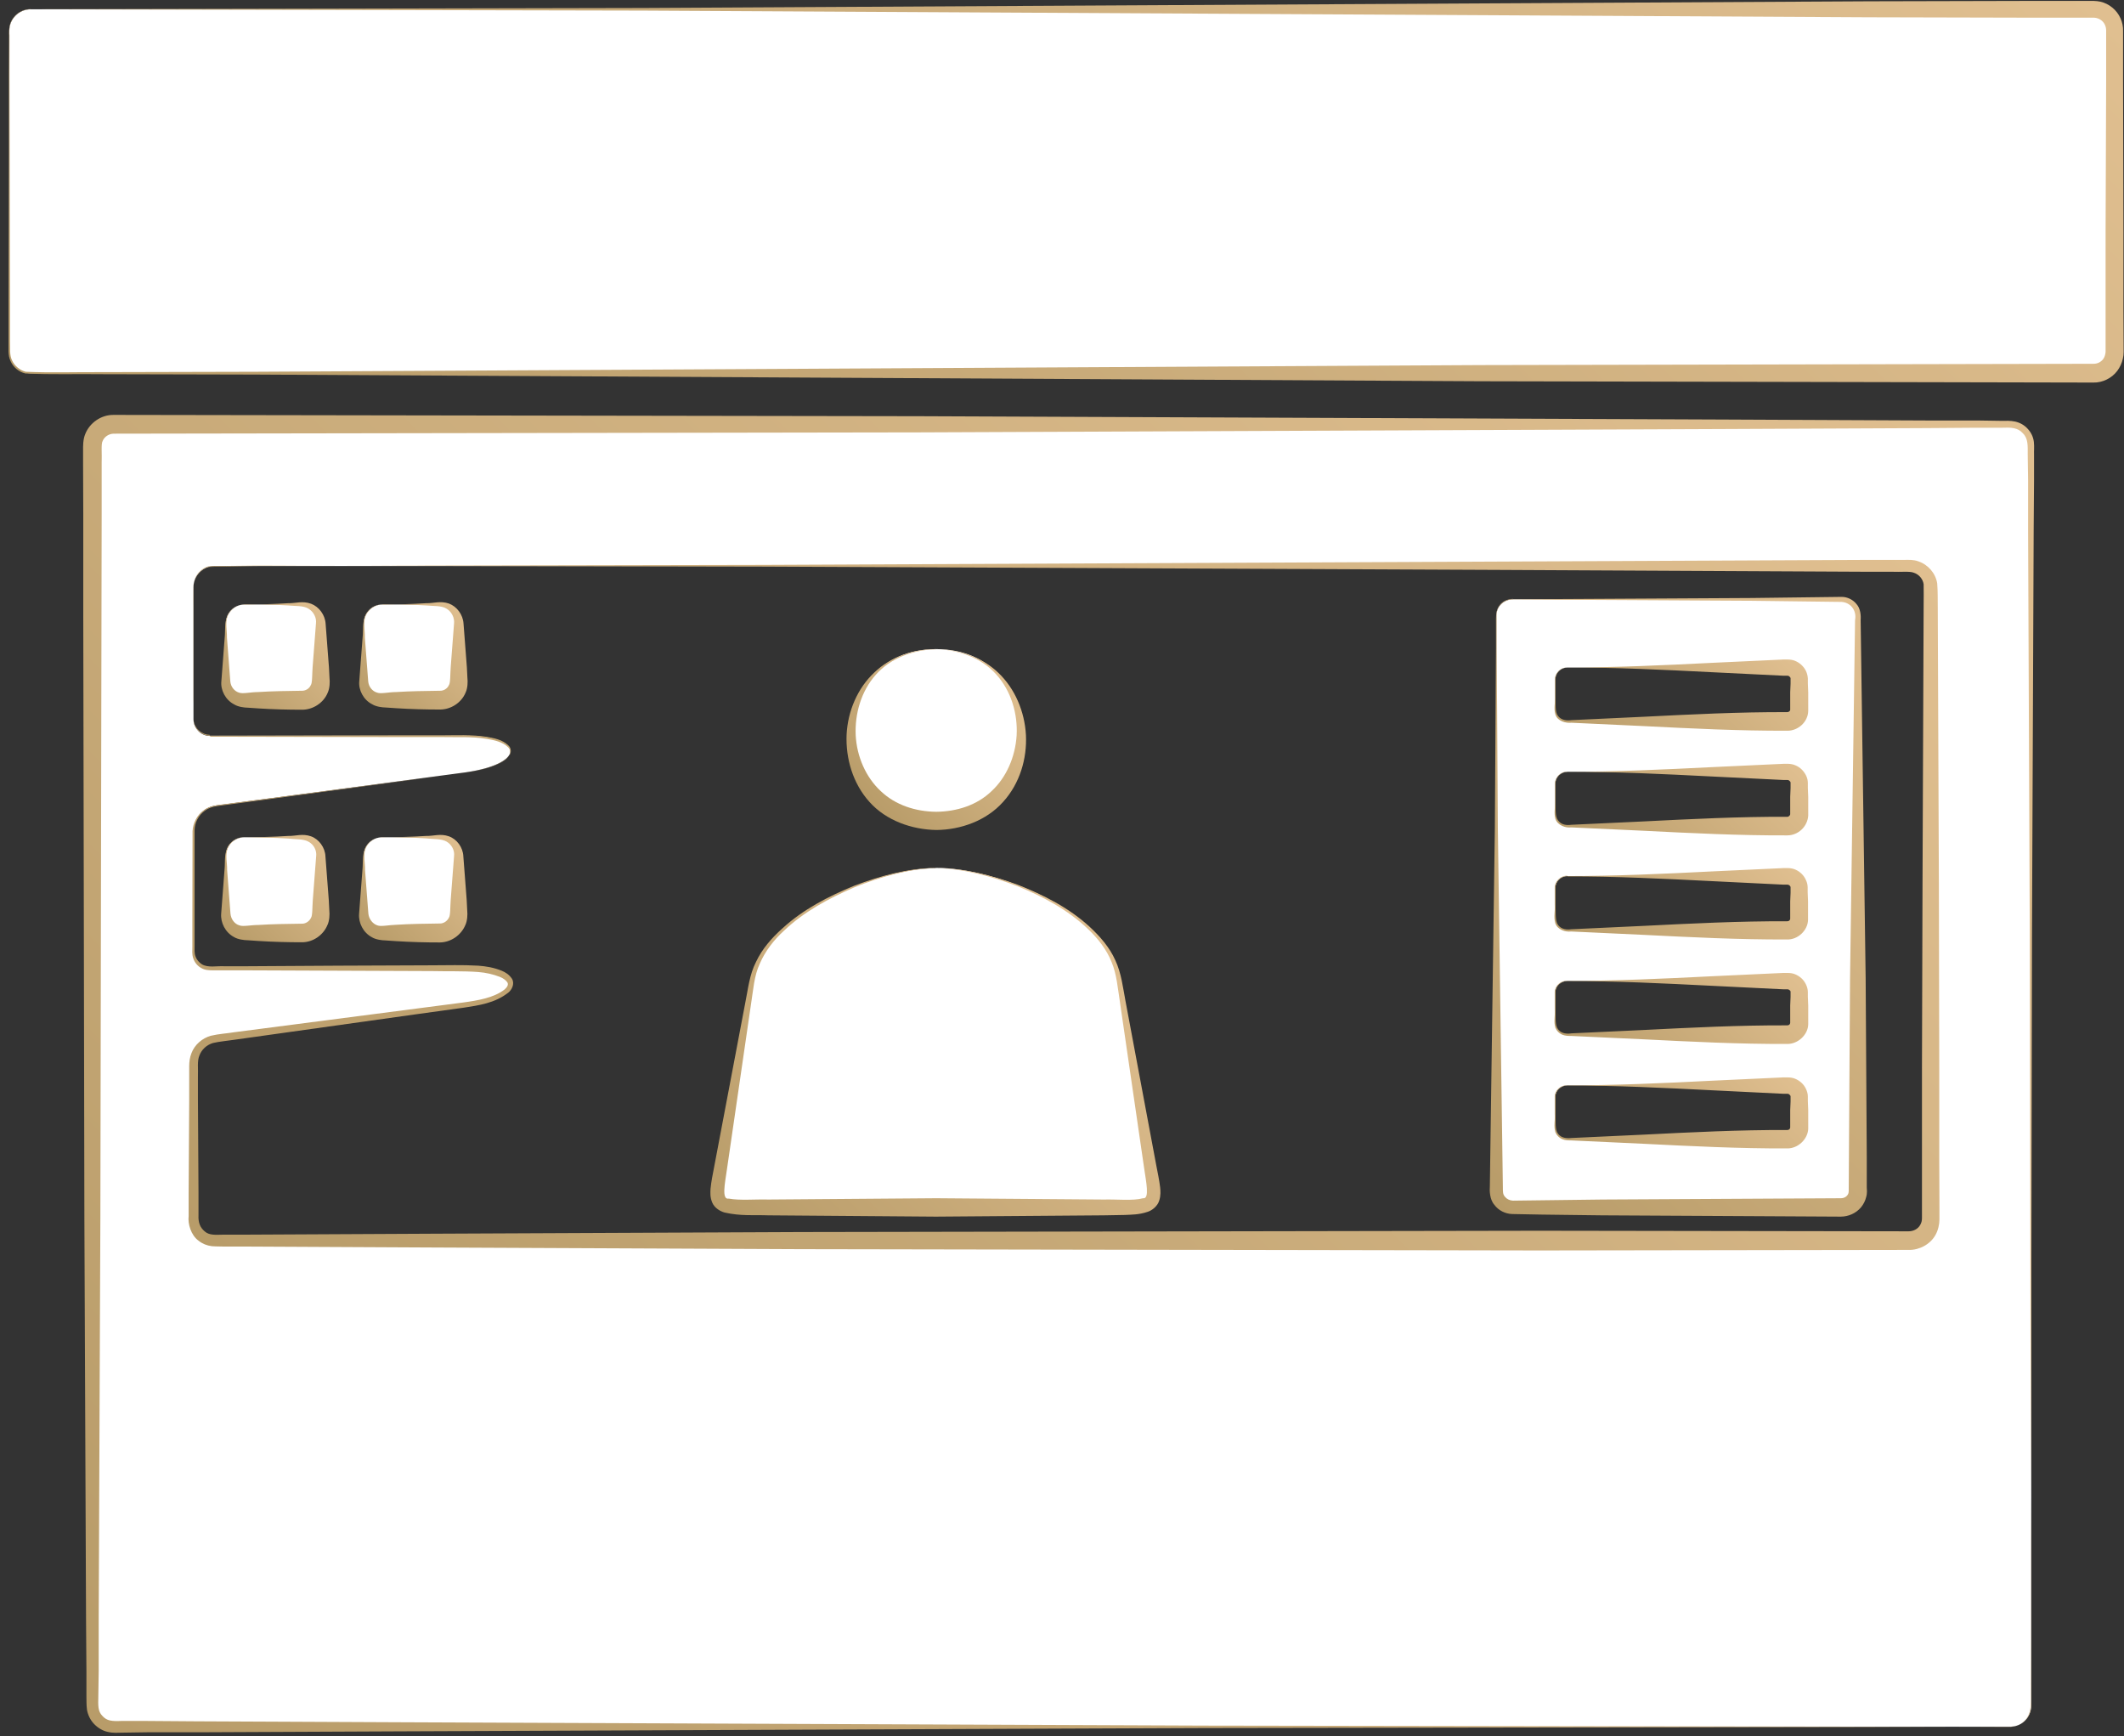
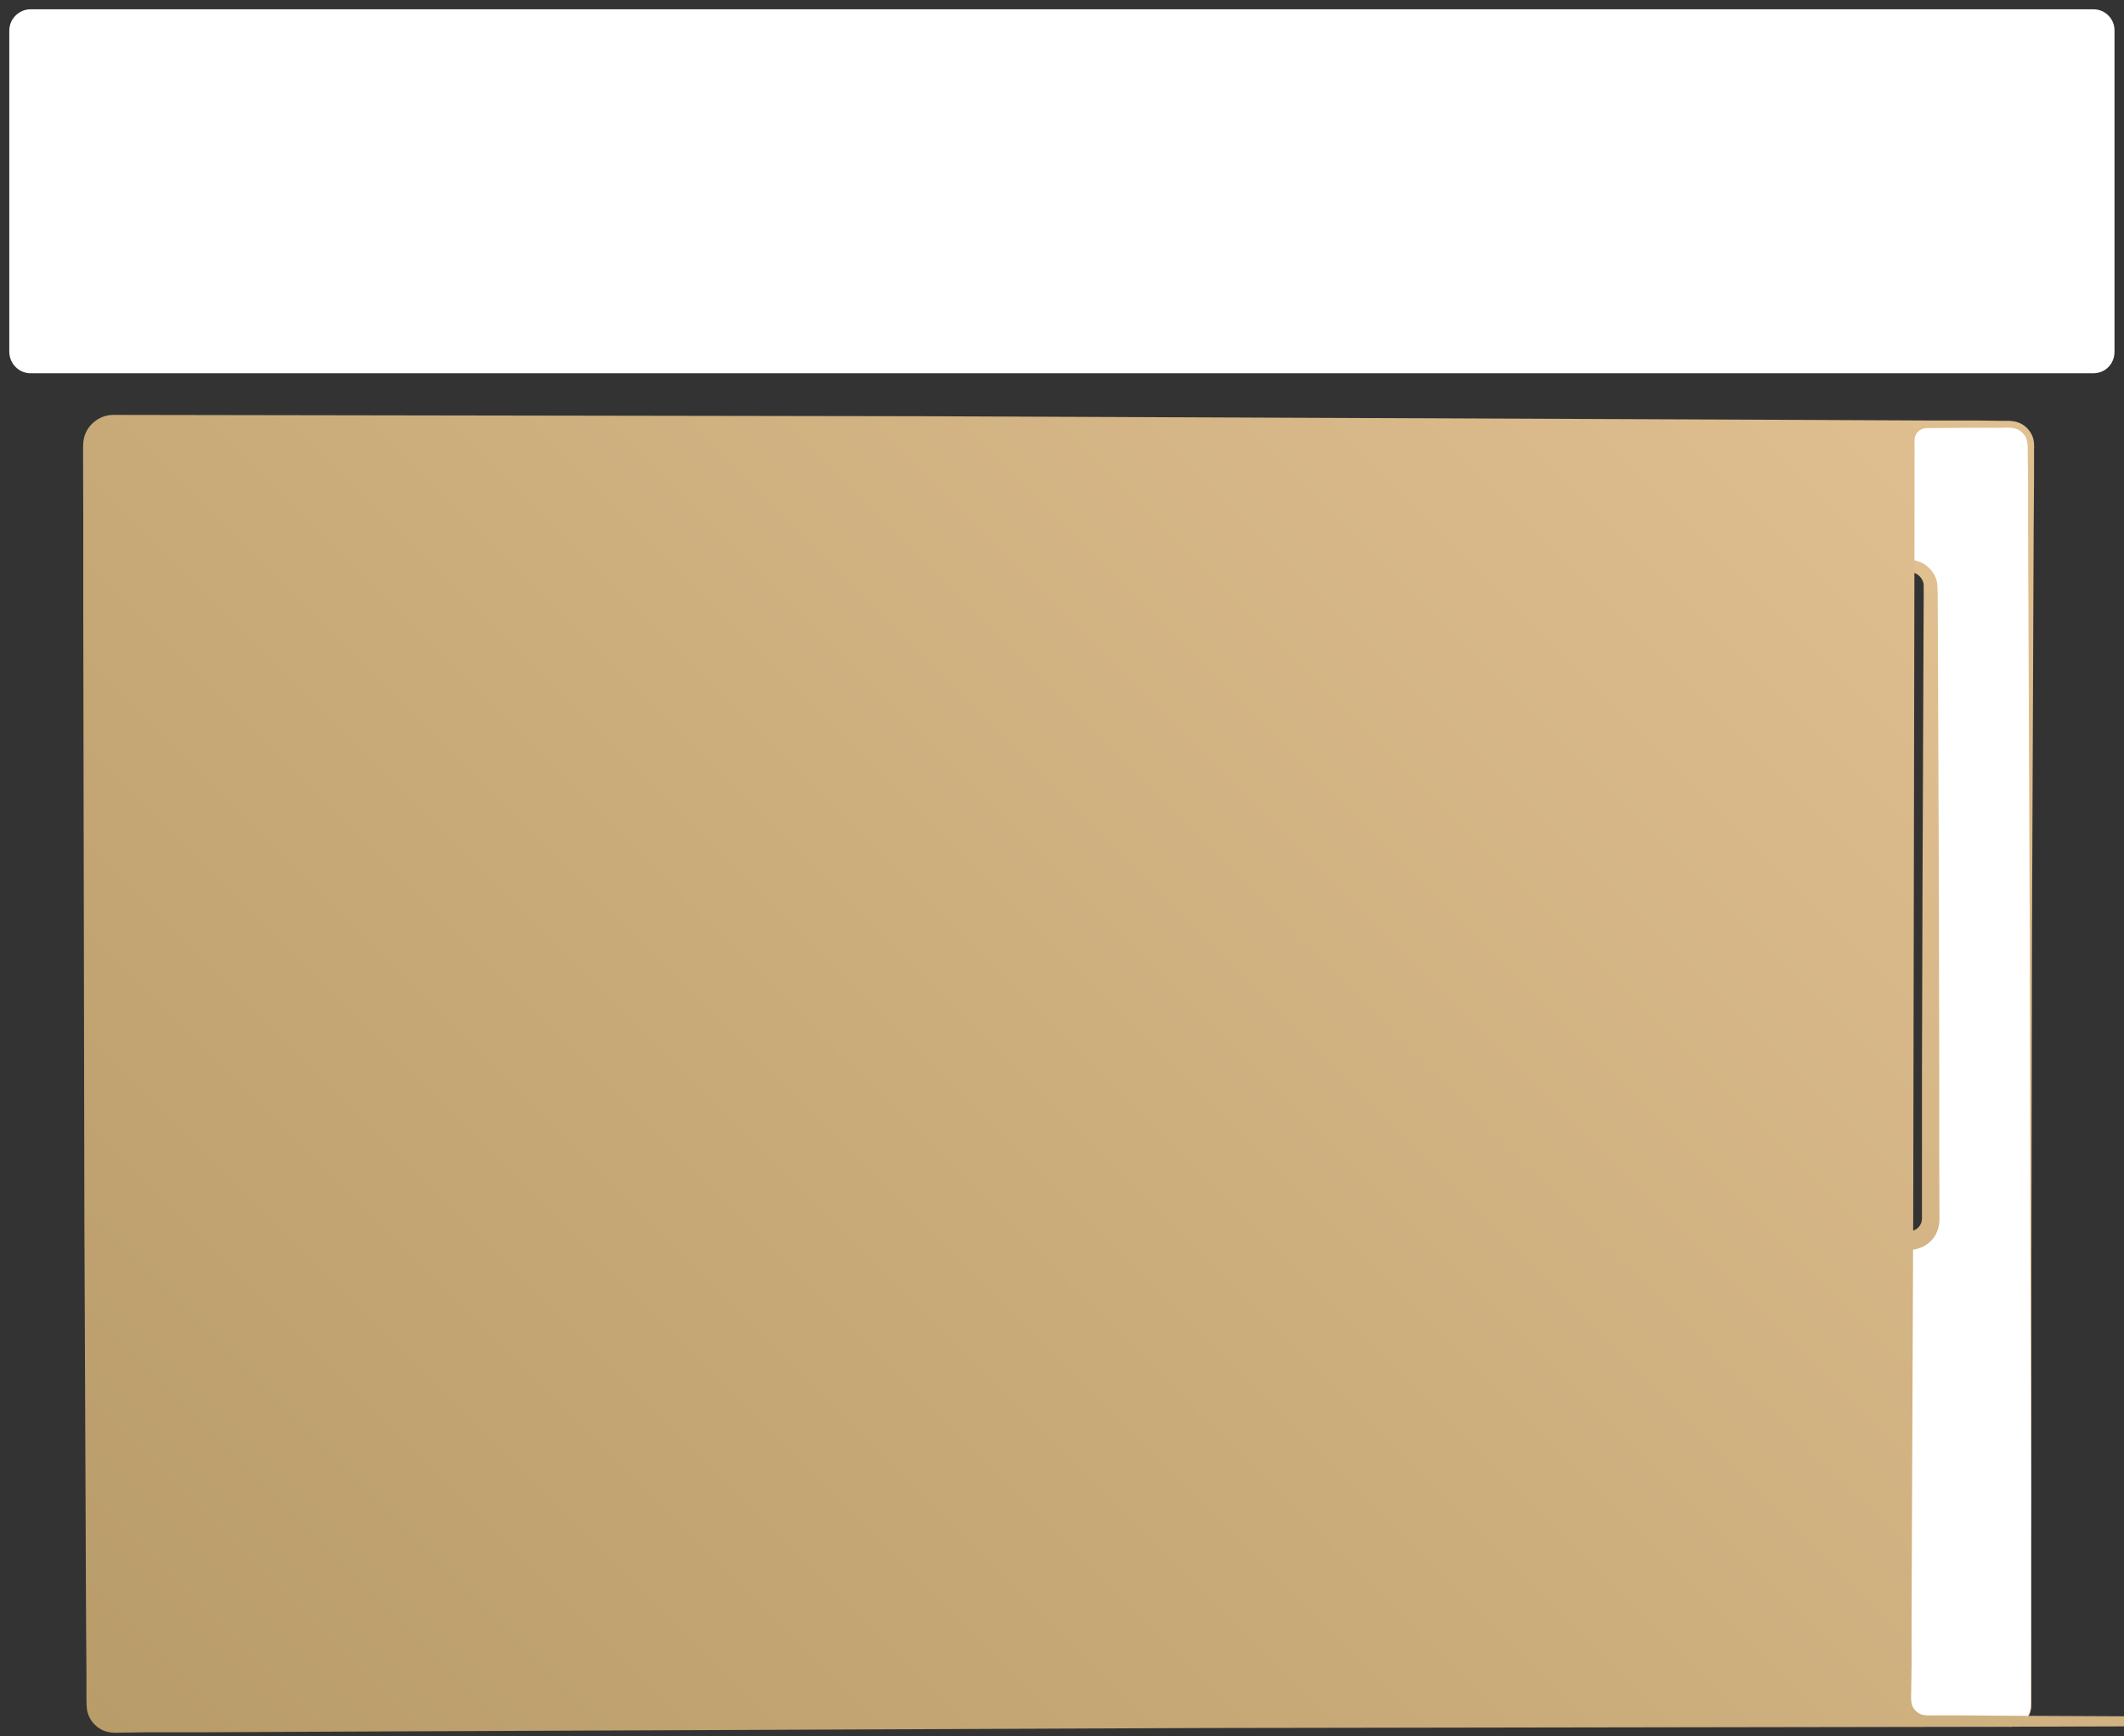
<svg xmlns="http://www.w3.org/2000/svg" xmlns:xlink="http://www.w3.org/1999/xlink" id="Layer_2" data-name="Layer 2" viewBox="0 0 114.28 93.39">
  <rect x="0" y="0" width="114.28" height="93.39" fill="#333333" stroke="none" />
  <defs>
    <style>
      .cls-1 {
        fill: url(#linear-gradient-2);
      }

      .cls-2 {
        fill: url(#linear-gradient-15);
      }

      .cls-3 {
        fill: #fff;
        fill-rule: evenodd;
      }

      .cls-4 {
        fill: url(#linear-gradient-14);
      }

      .cls-5 {
        fill: url(#linear-gradient-6);
      }

      .cls-6 {
        fill: url(#linear-gradient-11);
      }

      .cls-7 {
        fill: url(#linear-gradient-10);
      }

      .cls-8 {
        fill: url(#linear-gradient-5);
      }

      .cls-9 {
        fill: url(#linear-gradient-7);
      }

      .cls-10 {
        fill: url(#linear-gradient-9);
      }

      .cls-11 {
        fill: url(#linear-gradient-3);
      }

      .cls-12 {
        fill: url(#linear-gradient);
      }

      .cls-13 {
        fill: url(#linear-gradient-4);
      }

      .cls-14 {
        fill: url(#linear-gradient-8);
      }

      .cls-15 {
        fill: url(#linear-gradient-12);
      }

      .cls-16 {
        fill: url(#linear-gradient-13);
      }
    </style>
    <linearGradient id="linear-gradient" x1="24.09" y1="43.7" x2="90.55" y2="-22.77" gradientUnits="userSpaceOnUse">
      <stop offset="0" stop-color="#b89c69" />
      <stop offset="1" stop-color="#e0bf90" />
    </linearGradient>
    <linearGradient id="linear-gradient-2" x1="77.28" y1="61.91" x2="103.55" y2="35.63" xlink:href="#linear-gradient" />
    <linearGradient id="linear-gradient-3" x1="86.25" y1="64.18" x2="94.59" y2="55.83" xlink:href="#linear-gradient" />
    <linearGradient id="linear-gradient-4" x1="86.25" y1="41.71" x2="94.59" y2="33.36" xlink:href="#linear-gradient" />
    <linearGradient id="linear-gradient-5" x1="86.24" y1="47.33" x2="94.6" y2="38.98" xlink:href="#linear-gradient" />
    <linearGradient id="linear-gradient-6" x1="86.24" y1="52.95" x2="94.6" y2="44.59" xlink:href="#linear-gradient" />
    <linearGradient id="linear-gradient-7" x1="86.25" y1="58.57" x2="94.59" y2="50.22" xlink:href="#linear-gradient" />
    <linearGradient id="linear-gradient-8" x1="46.83" y1="43.33" x2="54.16" y2="36.01" xlink:href="#linear-gradient" />
    <linearGradient id="linear-gradient-9" x1="41.47" y1="68.09" x2="59.48" y2="50.08" xlink:href="#linear-gradient" />
    <linearGradient id="linear-gradient-10" x1="24.84" y1="81.22" x2="89.77" y2="16.29" xlink:href="#linear-gradient" />
    <linearGradient id="linear-gradient-11" x1="19.67" y1="50.4" x2="24.91" y2="45.15" xlink:href="#linear-gradient" />
    <linearGradient id="linear-gradient-12" x1="12.25" y1="50.4" x2="17.49" y2="45.15" xlink:href="#linear-gradient" />
    <linearGradient id="linear-gradient-13" x1="19.67" y1="37.89" x2="24.91" y2="32.65" xlink:href="#linear-gradient" />
    <linearGradient id="linear-gradient-14" x1="12.25" y1="37.89" x2="17.49" y2="32.65" xlink:href="#linear-gradient" />
    <linearGradient id="linear-gradient-15" x1="13.36" y1="101.29" x2="100.58" y2="14.07" xlink:href="#linear-gradient" />
  </defs>
  <g id="BODY">
    <g>
      <path class="cls-3" d="m1.64.5h110.99c.65,0,1.14.52,1.14,1.14v17.28c0,.65-.49,1.16-1.14,1.16H1.64c-.62,0-1.14-.52-1.14-1.16V1.64c0-.62.52-1.14,1.14-1.14h0Zm79.78,31.74h17.64c.49,0,.91.39.91.88v30.96c0,.49-.41.88-.91.88h-17.64c-.52,0-.91-.39-.91-.88v-30.96c0-.49.39-.88.91-.88h0Zm2.91,26.15h11.83c.36,0,.65.29.65.62v1.63c0,.36-.29.65-.65.65h-11.83c-.36,0-.65-.29-.65-.65v-1.63c0-.34.29-.62.65-.62h0Zm0-22.48h11.83c.36,0,.65.28.65.65v1.63c0,.34-.29.62-.65.62h-11.83c-.36,0-.65-.29-.65-.62v-1.63c0-.36.29-.65.65-.65h0Zm0,5.61h11.83c.36,0,.65.29.65.65v1.63c0,.34-.29.65-.65.65h-11.83c-.36,0-.65-.31-.65-.65v-1.63c0-.36.29-.65.65-.65h0Zm0,5.61h11.83c.36,0,.65.29.65.65v1.63c0,.36-.29.65-.65.65h-11.83c-.36,0-.65-.29-.65-.65v-1.63c0-.36.29-.65.65-.65h0Zm0,5.64h11.83c.36,0,.65.29.65.62v1.63c0,.36-.29.65-.65.65h-11.83c-.36,0-.65-.28-.65-.65v-1.63c0-.34.29-.62.65-.62h0Zm-33.96-17.85c6.1,0,6.1,9.23,0,9.23s-6.1-9.23,0-9.23h0Zm-.03,11.77c3.17-.03,9.24,2.3,9.86,5.9.54,3.39,1.11,6.78,1.69,10.17.31,1.81.49,2.2-1.51,2.2h-20c-2,0-1.95-.23-1.61-2.12.54-3.36,1.11-6.73,1.69-10.09.6-3.54,6.75-6.05,9.89-6.05h0Zm-39.05-7.11h13.67c3.27,0,3.37,1.5.08,1.97-4.46.6-8.95,1.19-13.41,1.78-.73.1-1.22.7-1.22,1.4v6.47c0,.49.39.88.88.88h13.67c3.27,0,3.37,1.53.08,1.97-4.46.6-8.95,1.22-13.41,1.81-.73.1-1.22.67-1.22,1.4v8.35c0,.62.49,1.14,1.14,1.14h91.17c.65,0,1.17-.52,1.17-1.14V31.59c0-.62-.52-1.14-1.17-1.14H11.55c-.65,0-1.14.52-1.14,1.14v7.09c0,.49.39.91.88.91h0Zm9.29,5.46h3.09c.54,0,1.01.44,1.01,1.01v3.1c0,.57-.47,1.04-1.01,1.04h-3.09c-.57,0-1.01-.47-1.01-1.04v-3.1c0-.57.44-1.01,1.01-1.01h0Zm-7.42,0h3.09c.54,0,1.01.44,1.01,1.01v3.1c0,.57-.47,1.04-1.01,1.04h-3.09c-.57,0-1.01-.47-1.01-1.04v-3.1c0-.57.44-1.01,1.01-1.01h0Zm7.42-12.52h3.09c.54,0,1.01.47,1.01,1.03v3.1c0,.57-.47,1.01-1.01,1.01h-3.09c-.57,0-1.01-.44-1.01-1.01v-3.1c0-.57.44-1.03,1.01-1.03h0Zm-7.42,0h3.09c.54,0,1.01.47,1.01,1.03v3.1c0,.57-.47,1.01-1.01,1.01h-3.09c-.57,0-1.01-.44-1.01-1.01v-3.1c0-.57.44-1.03,1.01-1.03h0Zm94.99,60.37H6.13c-.62,0-1.14-.52-1.14-1.16V23.96c0-.62.52-1.14,1.14-1.14h102.02c.65,0,1.14.52,1.14,1.14v67.77c0,.65-.49,1.16-1.14,1.16h0Z" />
      <g>
-         <path class="cls-12" d="m1.64.5l32.97-.07,32.97-.18,32.97-.18,8.24-.02h2.06s1.03,0,1.03,0h.52s.26,0,.26,0c.12,0,.24.02.35.04.47.11.88.44,1.08.89.1.21.15.47.14.69v.52s0,2.06,0,2.06l.02,8.24v4.12s.01,2.06.01,2.06v.26c0,.12-.01.24-.04.36-.05.24-.16.47-.3.66-.3.4-.8.64-1.28.63l-32.97-.07-32.97-.18-32.97-.18-8.24-.02c-1.38-.02-2.74.03-4.13-.04-.35-.08-.65-.34-.79-.66-.16-.33-.1-.7-.11-1.03v-2.06s.02-8.24.02-8.24V3.97s.01-2.06.01-2.06c-.02-.34.02-.71.25-.98.21-.27.55-.44.9-.44Zm0,0c-.34,0-.68.17-.89.44-.23.27-.27.63-.24.97v2.06s.01,4.12.01,4.12l.02,8.24v2.06c.02.34-.04.7.11,1,.14.3.42.53.74.61,1.35.06,2.74.01,4.11.02l8.24-.02,32.97-.18,32.97-.18,32.97-.07c.2,0,.38-.09.5-.24.06-.08.1-.17.12-.27.01-.05.02-.1.02-.15v-.25s0-2.06,0-2.06v-4.12s.03-8.24.03-8.24v-2.06s0-.52,0-.52c0-.13-.02-.21-.06-.31-.08-.19-.25-.33-.46-.38-.05-.01-.1-.02-.16-.02h-.25s-.52,0-.52,0h-1.03s-2.06,0-2.06,0l-8.24-.02-32.97-.18-32.97-.18L1.64.5Z" />
        <path class="cls-1" d="m81.42,32.24l12.85-.07,3.21-.04,1.61-.02c.31,0,.61.15.8.39.21.23.24.61.22.85l.09,6.43.18,12.85.04,6.43.02,3.21v1.61s.01.2.01.2c0,.1-.01.21-.04.31-.05.21-.15.4-.28.56-.27.32-.68.5-1.09.5l-12.85-.07-3.21-.04-1.62-.03c-.36-.01-.74-.19-.96-.5-.25-.28-.26-.77-.24-.98l.09-6.43.18-12.85.04-6.43.02-3.21v-1.61c0-.26.03-.55.21-.76.17-.21.44-.32.71-.32Zm0,0c-.27,0-.54.12-.71.32-.18.21-.21.49-.19.75v1.61s.03,3.21.03,3.21l.04,6.43.18,12.85.09,6.43c0,.32,0,.41.12.55.1.12.25.19.42.2l1.59-.02,3.21-.04,12.85-.07c.13,0,.25-.05.33-.14.04-.05.07-.1.08-.15,0-.03,0-.06.01-.08v-.2s.01-1.61.01-1.61l.02-3.21.04-6.43.18-12.85.09-6.43c.1-.52-.24-.95-.73-.98l-1.6-.02-3.21-.04-12.85-.07Z" />
        <path class="cls-11" d="m84.33,58.39c2.58,0,5.16-.12,7.74-.25l3.87-.18h.25c.13,0,.27.02.39.07.25.1.47.29.59.55.06.13.1.27.1.41v.25s.02.48.02.48v1c-.02.57-.56,1.07-1.13,1.06-2.58.01-5.16-.12-7.74-.25l-3.87-.18c-.15,0-.33,0-.5-.07-.16-.07-.29-.2-.36-.36-.11-.34-.01-.65-.04-.98v-.97c.02-.34.34-.6.67-.59Zm0,0c-.33,0-.63.27-.64.59v.97c.03.31-.03.67.08.94.14.3.45.37.78.33l3.87-.18c2.58-.13,5.16-.26,7.74-.25.09,0,.15-.05.16-.13v-.93s.02-.48.02-.48v-.23s0-.03,0-.05c-.01-.04-.05-.08-.09-.11-.02-.01-.05-.02-.08-.02h-.23s-3.87-.19-3.87-.19c-2.58-.13-5.16-.26-7.74-.25Z" />
        <path class="cls-13" d="m84.33,35.91c2.58,0,5.16-.12,7.74-.25l3.87-.18h.25c.13,0,.27.02.39.07.25.1.47.3.59.55.06.13.09.26.1.4v.27s.02.48.02.48v.99c-.01.61-.56,1.08-1.13,1.07-2.58.01-5.16-.12-7.74-.25l-3.87-.18c-.3.03-.74-.08-.86-.43-.11-.34,0-.65-.03-.98v-.97c.03-.33.34-.61.67-.59Zm0,0c-.33,0-.62.27-.64.6v.97c.03.31-.03.67.08.94.14.29.46.37.78.32l3.87-.18c2.58-.13,5.16-.26,7.74-.25.09,0,.16-.07.16-.12v-.94s.02-.48.02-.48v-.22s0-.05,0-.07c-.01-.04-.05-.08-.09-.11-.02-.01-.05-.02-.08-.02h-.23s-3.87-.19-3.87-.19c-2.58-.13-5.16-.26-7.74-.25Z" />
-         <path class="cls-8" d="m84.33,41.52c2.58,0,5.16-.12,7.75-.25l3.87-.18h.26c.13,0,.27.03.39.08.25.1.46.31.58.56.06.13.09.26.09.4v.26s.02.48.02.48v1.01c-.04.58-.53,1.06-1.13,1.06-2.58.01-5.17-.12-7.75-.25l-3.87-.18c-.31.04-.73-.11-.85-.45-.1-.34,0-.65-.03-.98v-.97c.03-.33.34-.61.67-.6Zm0,0c-.33,0-.62.27-.64.6v.97c.03.31-.03.67.08.94.14.3.44.39.77.34l3.87-.18c2.58-.13,5.17-.26,7.75-.25.06.01.16-.07.16-.14v-.93s.02-.48.02-.48v-.23s0-.05,0-.07c-.01-.04-.05-.08-.09-.11-.02-.01-.05-.02-.08-.02h-.22s-3.87-.19-3.87-.19c-2.58-.13-5.16-.26-7.75-.25Z" />
        <path class="cls-5" d="m84.33,47.13c2.58,0,5.17-.12,7.75-.25l3.87-.18h.26c.13,0,.27.03.39.08.25.11.46.31.57.57.06.13.09.26.09.4v.25s.02.48.02.48v1c-.01.58-.56,1.08-1.13,1.06-2.58.01-5.17-.12-7.75-.25l-3.87-.18c-.31.04-.74-.1-.85-.45-.1-.34,0-.65-.03-.98v-.97c.03-.33.34-.61.67-.6Zm0,0c-.33,0-.62.27-.64.6v.97c.03.31-.02.67.08.95.13.3.44.39.77.34l3.87-.18c2.58-.13,5.17-.26,7.75-.25.09,0,.15-.05.16-.13v-.93s.02-.48.02-.48v-.23s0-.05,0-.07c-.01-.04-.04-.08-.09-.11-.02-.01-.05-.02-.08-.02h-.22s-3.87-.19-3.87-.19c-2.58-.13-5.17-.26-7.75-.25Z" />
        <path class="cls-9" d="m84.33,52.77c2.58,0,5.16-.12,7.74-.25l3.87-.18h.25c.13,0,.27.02.39.07.25.1.47.29.59.55.06.13.1.27.1.41v.25s.02.48.02.48v1c-.01.57-.56,1.07-1.13,1.06-2.58.01-5.16-.12-7.74-.25l-3.87-.18c-.15,0-.33,0-.5-.07-.16-.07-.29-.2-.36-.36-.11-.34-.01-.65-.04-.98v-.97c.02-.34.34-.6.67-.59Zm0,0c-.33,0-.63.27-.64.59v.97c.03.31-.03.67.08.94.14.3.45.37.78.32l3.87-.18c2.58-.13,5.16-.26,7.74-.25.09,0,.15-.05.16-.13v-.93s.02-.48.02-.48v-.23s0-.03,0-.05c-.01-.04-.05-.08-.09-.1-.02-.01-.05-.02-.08-.02h-.23s-3.87-.19-3.87-.19c-2.58-.13-5.16-.26-7.74-.25Z" />
        <path class="cls-14" d="m50.37,34.93c1.21,0,2.44.4,3.34,1.26.9.85,1.42,2.09,1.49,3.35.06,1.26-.32,2.6-1.23,3.6-.9,1.01-2.28,1.5-3.59,1.51-1.31-.02-2.7-.5-3.6-1.51-.9-1-1.28-2.34-1.23-3.61.06-1.27.59-2.51,1.49-3.35.89-.86,2.13-1.26,3.34-1.26Zm0,0c-1.21.02-2.44.46-3.24,1.36-.8.89-1.14,2.11-1.09,3.26.06,1.16.55,2.27,1.35,3.01.79.75,1.87,1.1,2.98,1.11,1.11-.01,2.19-.35,2.98-1.11.8-.74,1.28-1.85,1.35-3.01.06-1.15-.29-2.37-1.09-3.26-.8-.9-2.03-1.34-3.24-1.36Z" />
-         <path class="cls-10" d="m50.34,46.7c1.51,0,2.99.38,4.4.89,1.4.55,2.77,1.24,3.89,2.27.55.51,1.07,1.1,1.38,1.8.33.71.41,1.48.55,2.21l.83,4.43.83,4.43c.07.37.15.73.2,1.14.02.2.04.44-.05.72-.09.3-.39.53-.62.6-.47.16-.85.15-1.24.17l-1.13.02-9.02.07-9.02-.07c-.76-.03-1.46.05-2.35-.15-.22-.06-.54-.23-.67-.54-.12-.29-.1-.53-.09-.74.04-.41.12-.78.19-1.15l.84-4.43.84-4.43c.15-.73.22-1.5.58-2.2.33-.7.84-1.28,1.41-1.79,1.12-1.03,2.48-1.73,3.87-2.3,1.4-.53,2.88-.94,4.39-.96Zm0,0c-1.51.05-2.97.47-4.36,1.03-1.37.59-2.72,1.31-3.8,2.34-.55.5-1.01,1.1-1.3,1.77-.31.66-.35,1.42-.47,2.16l-.65,4.46-.65,4.46c-.1.71-.3,1.64.1,1.56.59.11,1.41.03,2.14.05l9.02-.07,9.02.07c.73-.02,1.56.08,2.11-.07.37.06.16-.91.06-1.61l-.65-4.46-.65-4.46c-.12-.74-.17-1.5-.45-2.17-.27-.68-.74-1.28-1.28-1.79-1.08-1.03-2.43-1.75-3.82-2.31-1.4-.53-2.87-.93-4.38-.96Z" />
        <path class="cls-7" d="m11.29,39.58l9.94-.02h2.48c.83,0,1.66-.05,2.48.08.4.07.84.15,1.15.45.18.14.19.44.03.59-.13.17-.32.28-.5.38-.76.36-1.6.48-2.41.58l-9.85,1.33-2.46.33c-.41.06-.83.07-1.15.33-.32.23-.52.62-.53,1.02v4.97s0,1.24,0,1.24c0,.21-.02.42.05.59.06.18.19.33.35.43.33.19.78.08,1.18.1h1.24s4.97-.03,4.97-.03l4.97-.02c.83,0,1.65-.03,2.5.02.42.03.84.1,1.26.27.2.08.41.21.56.44.16.28-.03.6-.19.73-.73.58-1.59.69-2.41.82l-2.46.34-4.92.69-4.92.69c-.39.06-.86.1-1.19.18-.34.1-.61.35-.73.67-.13.3-.06.72-.08,1.14v1.24s.03,4.97.03,4.97v1.24c-.02.41.09.67.34.88.24.21.57.18,1.01.17h1.24s9.94-.05,9.94-.05l19.87-.09,39.74-.07,19.87.03c.27,0,.51-.13.63-.35.06-.11.09-.21.09-.36v-.62s0-2.48,0-2.48v-4.97s.03-9.94.03-9.94l.04-9.94.02-4.97c0-.39.01-.89,0-1.18-.04-.28-.25-.53-.53-.62-.22-.09-.73-.03-1.12-.05h-1.24s-19.87-.1-19.87-.1l-39.74-.18-19.87-.04c-3.31.02-6.63-.06-9.93.03-.39.12-.7.47-.77.87-.04.41-.01.83-.02,1.24v2.48s0,2.48,0,2.48c0,.41-.02.83.01,1.24.06.41.44.75.86.75Zm0,0c-.42,0-.8-.33-.87-.74-.03-.41,0-.83-.02-1.24v-2.48s0-2.48,0-2.48c0-.41-.02-.83.02-1.24.07-.42.39-.78.79-.9,3.31-.11,6.62-.04,9.94-.07l19.87-.04,39.74-.18,19.87-.09h1.24s.62,0,.62,0c.18,0,.47-.02.73.08.51.17.92.63,1.01,1.18.04.53.02.86.03,1.3l.02,4.97.04,9.94.02,9.94v4.97s.01,2.48.01,2.48v.62c0,.26-.07.58-.21.83-.28.51-.87.82-1.43.81l-19.87.03-39.74-.07-19.87-.09-9.94-.05h-1.24c-.22-.01-.38,0-.65-.02-.26-.03-.51-.13-.71-.29-.42-.3-.59-.92-.54-1.33v-1.24s.03-4.97.03-4.97v-1.24s0-.62,0-.62c0-.21.03-.47.12-.69.17-.46.58-.81,1.04-.94.47-.11.84-.12,1.26-.19l4.93-.64,4.93-.64,2.46-.32c.79-.11,1.66-.25,2.24-.71.13-.12.21-.25.14-.37-.08-.12-.23-.23-.41-.3-.36-.14-.76-.23-1.16-.26-.8-.06-1.65-.03-2.47-.05l-4.97-.02-4.97-.02h-1.24s-.62,0-.62,0c-.2,0-.45-.01-.64-.13-.2-.11-.35-.3-.42-.51-.08-.22-.05-.44-.05-.64v-1.24s.01-4.97.01-4.97c.02-.43.24-.85.59-1.11.35-.28.81-.29,1.21-.35l2.46-.32,9.85-1.29c.82-.1,1.65-.22,2.4-.57.18-.1.36-.2.48-.36.14-.15.13-.39-.02-.52-.29-.28-.72-.37-1.12-.44-.81-.14-1.65-.08-2.47-.1h-2.48s-9.94-.02-9.94-.02Z" />
        <path class="cls-6" d="m20.58,45.04c.78,0,1.56-.02,2.35-.07.39.01.77-.14,1.22.02.43.15.76.59.78,1.08l.18,2.35.03.59c.02.15.01.54-.11.77-.22.52-.76.91-1.36.92-.78,0-1.56-.02-2.35-.07l-.59-.04c-.16,0-.51-.04-.72-.17-.47-.25-.73-.78-.69-1.26l.18-2.35c.04-.39-.02-.79.14-1.17.16-.37.55-.61.95-.59Zm0,0c-.39,0-.77.25-.91.61-.14.36-.02.77-.03,1.15l.18,2.35c.03.3.24.55.48.63.19.08.62-.02,1.01-.03.78-.05,1.56-.06,2.35-.07.19.01.4-.12.49-.31.09-.12.07-.58.1-.96l.18-2.35c.04-.3-.12-.63-.41-.79-.28-.16-.71-.12-1.1-.17-.78-.05-1.56-.06-2.35-.07Z" />
        <path class="cls-15" d="m13.16,45.04c.78,0,1.56-.02,2.35-.07.39.01.77-.14,1.22.02.43.15.76.6.78,1.08l.18,2.35.03.59c.02.15.01.54-.11.77-.22.52-.76.91-1.36.91-.78,0-1.56-.02-2.35-.07l-.59-.04c-.16,0-.51-.04-.72-.17-.47-.25-.73-.78-.69-1.26l.18-2.35c.04-.39-.02-.79.14-1.17.16-.37.55-.61.95-.59Zm0,0c-.39,0-.77.25-.91.61-.14.36-.02.77-.03,1.15l.18,2.35c.03.31.23.56.48.63.19.08.62-.02,1.01-.02.78-.05,1.56-.06,2.35-.07.19.01.4-.12.49-.31.09-.12.07-.58.1-.96l.18-2.35c.04-.3-.11-.63-.41-.79-.28-.16-.71-.12-1.09-.17-.78-.05-1.56-.06-2.35-.07Z" />
        <path class="cls-16" d="m20.58,32.52c.78,0,1.56-.02,2.35-.07.39.01.77-.14,1.23.02.42.16.75.59.78,1.08l.18,2.35.03.59c.02.15.02.52-.1.77-.22.54-.79.91-1.37.91-.78,0-1.56-.02-2.35-.07l-.59-.04c-.16,0-.5-.04-.71-.17-.48-.24-.75-.78-.7-1.25l.18-2.35c.04-.38-.02-.79.14-1.17.16-.37.55-.62.94-.6Zm0,0c-.39,0-.76.26-.91.62-.14.36-.03.77-.04,1.15l.18,2.35c.02.31.23.55.48.62.2.08.63-.03,1.02-.03.78-.05,1.56-.06,2.35-.07.2.01.41-.11.49-.3.09-.11.07-.59.1-.97l.18-2.35c.03-.3-.12-.63-.41-.8-.27-.17-.71-.13-1.09-.17-.78-.05-1.56-.06-2.35-.07Z" />
        <path class="cls-4" d="m13.16,32.52c.78,0,1.56-.02,2.35-.07.39.01.77-.14,1.23.03.42.16.75.59.78,1.08l.18,2.35.03.59c.02.15.02.52-.1.77-.22.54-.79.91-1.37.91-.78,0-1.56-.02-2.35-.07l-.59-.04c-.16,0-.5-.04-.71-.17-.48-.24-.75-.78-.7-1.25l.18-2.35c.04-.38-.02-.79.14-1.17.16-.37.55-.62.94-.6Zm0,0c-.39,0-.76.26-.91.62-.14.36-.03.77-.04,1.15l.18,2.35c.02.31.23.55.47.62.2.08.63-.03,1.02-.03.78-.05,1.56-.06,2.35-.07.2.01.41-.11.49-.3.09-.11.07-.59.1-.97l.18-2.35c.04-.3-.12-.63-.41-.8-.27-.17-.71-.13-1.09-.17-.78-.05-1.56-.06-2.35-.07Z" />
-         <path class="cls-2" d="m108.15,92.89l-43.35.07-43.35.18-10.84.05h-2.71s-1.35.02-1.35.02c-.22,0-.44.03-.75-.04-.28-.06-.54-.22-.74-.43-.2-.21-.33-.48-.38-.76-.04-.31-.02-.49-.03-.73v-1.35s-.02-2.71-.02-2.71l-.09-21.67-.04-21.67-.02-10.84v-5.42s-.01-2.71-.01-2.71v-.68c0-.18-.01-.56.12-.86.24-.6.86-1.03,1.52-1.02l43.35.07,43.35.18,10.84.05h2.71s1.35.02,1.35.02c.22,0,.44-.02.72.04.26.06.49.19.67.39.18.19.3.44.33.7.03.28,0,.47.01.7v1.35s-.02,2.71-.02,2.71l-.09,21.67-.04,21.67-.02,10.84v5.42s-.01,2.71-.01,2.71v.68c0,.22,0,.46-.09.67-.16.43-.6.72-1.06.71Zm0,0c.46,0,.89-.29,1.05-.71.09-.21.09-.44.08-.67v-.68s0-2.71,0-2.71v-5.42s-.03-10.84-.03-10.84l-.04-21.67-.09-21.67v-2.71s-.02-1.35-.02-1.35c0-.47.03-.87-.26-1.15-.27-.31-.64-.32-1.12-.3h-1.35s-2.71.02-2.71.02l-10.84.05-43.35.18-43.35.07c-.25,0-.51.16-.6.4-.09.15-.03.73-.05,1.15v2.71s-.01,5.42-.01,5.42l-.02,10.84-.04,21.67-.09,21.67v2.71s-.02,1.35-.02,1.35c-.01.5-.03.81.22,1.06.24.27.51.29,1.02.27h1.35s2.71.02,2.71.02l10.84.05,43.35.18,43.35.07Z" />
+         <path class="cls-2" d="m108.15,92.89l-43.35.07-43.35.18-10.84.05h-2.71s-1.35.02-1.35.02c-.22,0-.44.03-.75-.04-.28-.06-.54-.22-.74-.43-.2-.21-.33-.48-.38-.76-.04-.31-.02-.49-.03-.73v-1.35s-.02-2.71-.02-2.71l-.09-21.67-.04-21.67-.02-10.84v-5.42s-.01-2.71-.01-2.71v-.68c0-.18-.01-.56.12-.86.24-.6.86-1.03,1.52-1.02l43.35.07,43.35.18,10.84.05h2.71s1.35.02,1.35.02c.22,0,.44-.02.72.04.26.06.49.19.67.39.18.19.3.44.33.7.03.28,0,.47.01.7v1.35s-.02,2.71-.02,2.71l-.09,21.67-.04,21.67-.02,10.84v5.42s-.01,2.71-.01,2.71v.68c0,.22,0,.46-.09.67-.16.43-.6.72-1.06.71Zm0,0c.46,0,.89-.29,1.05-.71.09-.21.09-.44.08-.67v-.68s0-2.71,0-2.71v-5.42s-.03-10.84-.03-10.84l-.04-21.67-.09-21.67v-2.71s-.02-1.35-.02-1.35c0-.47.03-.87-.26-1.15-.27-.31-.64-.32-1.12-.3h-1.35s-2.71.02-2.71.02c-.25,0-.51.16-.6.4-.09.15-.03.73-.05,1.15v2.71s-.01,5.42-.01,5.42l-.02,10.84-.04,21.67-.09,21.67v2.71s-.02,1.35-.02,1.35c-.01.5-.03.81.22,1.06.24.27.51.29,1.02.27h1.35s2.71.02,2.71.02l10.84.05,43.35.18,43.35.07Z" />
      </g>
    </g>
  </g>
</svg>